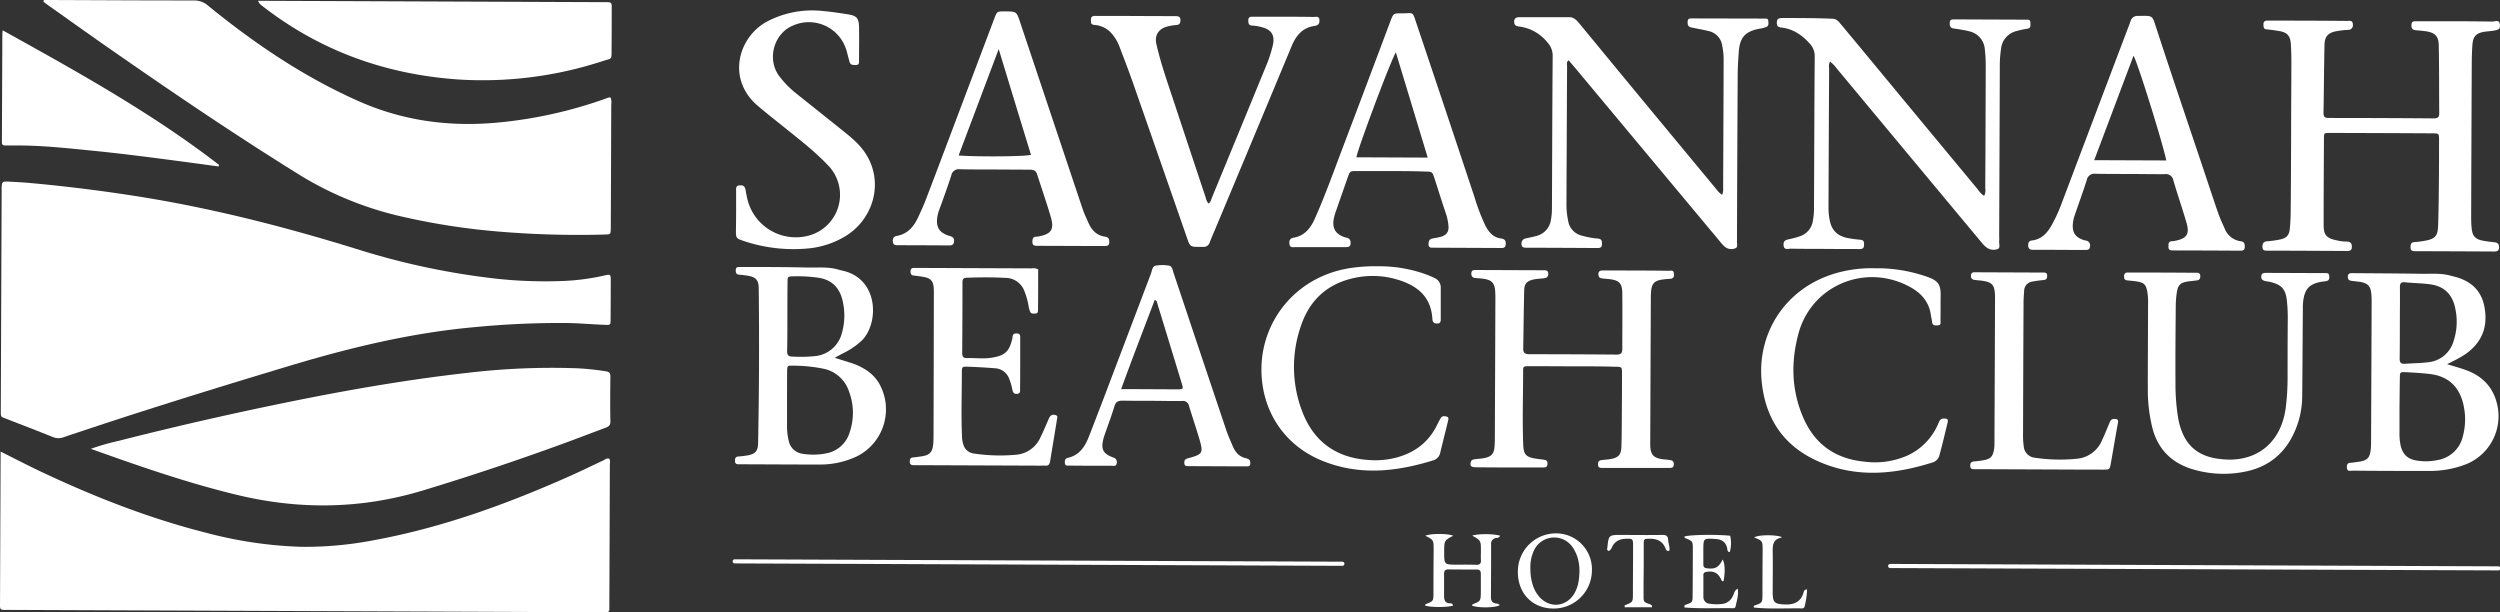
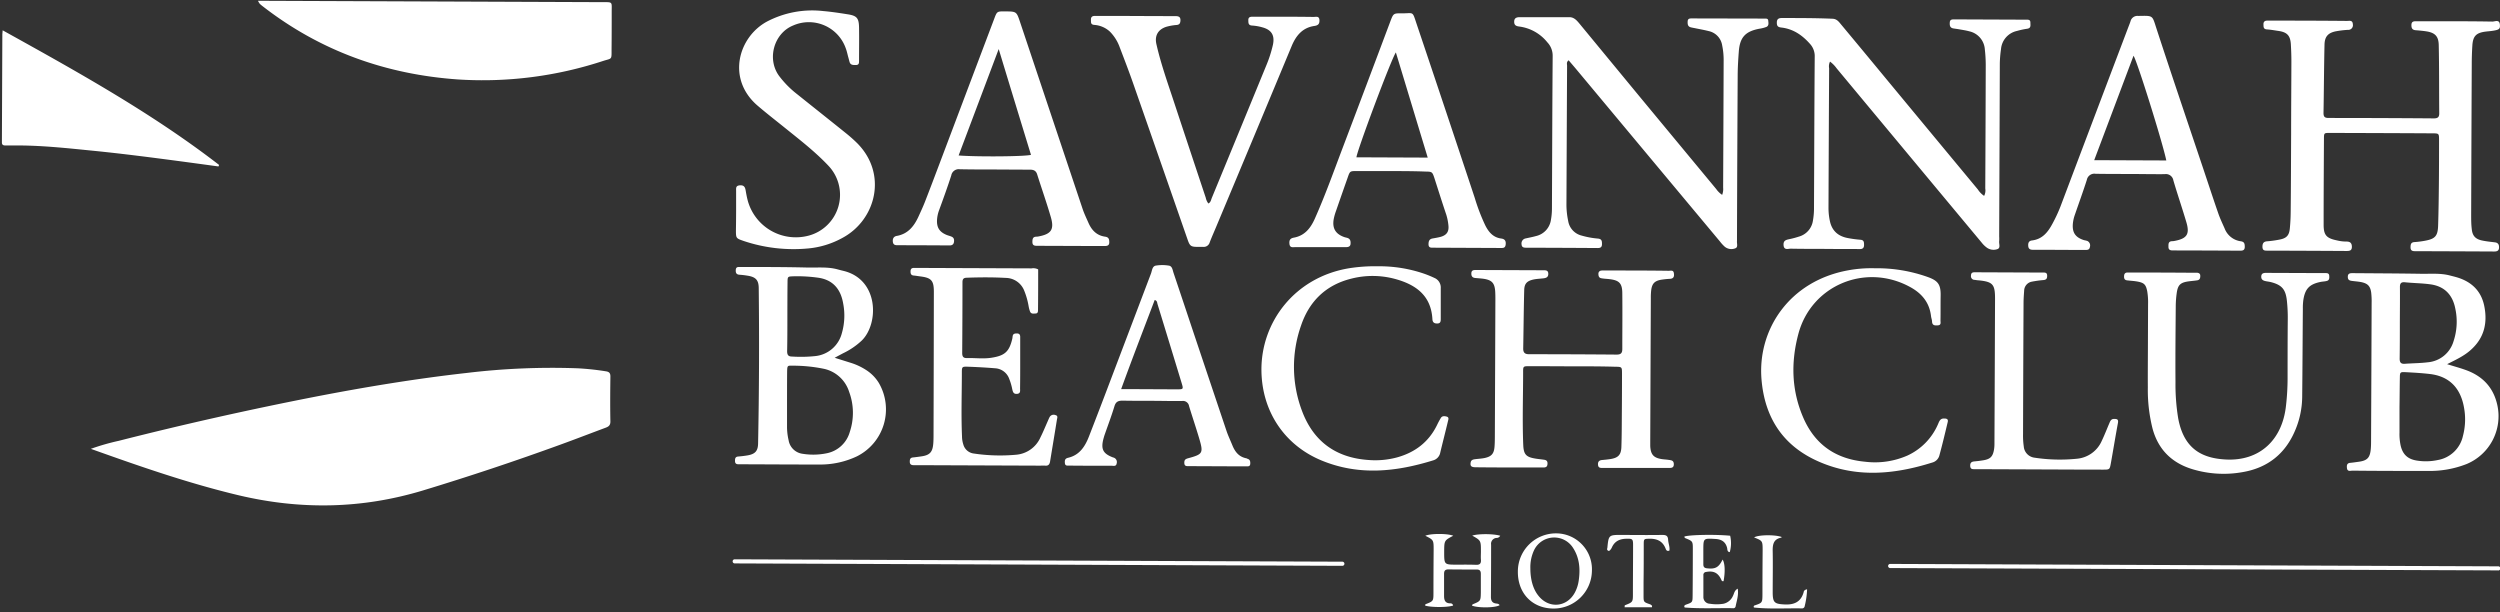
<svg xmlns="http://www.w3.org/2000/svg" id="Layer_1" data-name="Layer 1" viewBox="0 0 941.8 230.65">
  <rect x="0" y="0" width="941.8" height="230.65" fill="#333333" stroke="none" />
  <defs>
    <style>.cls-1{fill:#fff}</style>
  </defs>
-   <path class="cls-1" d="m.46 112.65.16-40.27v-1.82C.72 68.54 1 68.3 3 68.41c2.82.15 5.64.28 8.45.54q21.09 1.92 42 5.28c28 4.54 55.43 11.63 82.51 20.08a277.6 277.6 0 0 0 46.94 10.19 171 171 0 0 0 27.78 1.4 86.4 86.4 0 0 0 17.09-2.13c2.16-.52 2.3-.4 2.31 1.75q0 7.42-.06 14.84c0 2.1-.07 2.13-2.28 2-4.73-.16-9.45-.61-14.2-.68a336 336 0 0 0-34.54 1.54c-23.93 2.13-47.1 7.73-70 14.62-28.49 8.55-56.9 17.37-85.09 26.89a5.43 5.43 0 0 1-4.06-.12c-5.71-2.29-11.46-4.49-17.19-6.73-2.4-.94-2.38-.52-2.36-3.44zm-.23 57.47c5 2.51 9.5 4.82 14 7 20.57 9.76 41.63 18.1 63.77 23.67a158 158 0 0 0 35.5 5.21 136 136 0 0 0 27.37-2.5c25.86-4.75 50.35-13.69 74.27-24.36 4.05-1.8 8-3.78 12.05-5.65.7-.32 1.33-1 2.29-.7.53.69.27 1.52.26 2.27q-.08 26.34-.19 52.69v1.81a1 1 0 0 1-1.16 1.09h-2.12L3.3 229.76c-3.55 0-3.31.32-3.29-3.23l.21-53.29ZM16.53 0h2.62c18 .07 36 .18 53.92.17a8 8 0 0 1 5.43 2.06c17.43 14.2 35.93 26.71 56.57 35.87 17 7.56 34.8 9.83 53.23 8a167 167 0 0 0 40-9c.55-.2 1.1-.56 1.76-.31a5.76 5.76 0 0 1 .21 2.64q-.07 22.86-.17 45.72v.91c-.06 2.18-.06 2.24-2.12 2.29a360 360 0 0 1-38.71-1 257 257 0 0 1-37.94-5.78 127.3 127.3 0 0 1-38-15.38C88.55 50.83 64.43 34.45 40.5 17.78 33.21 12.71 26 7.53 18.74 2.4c-.81-.57-1.61-1.17-2.41-1.76Z" />
  <path class="cls-1" d="M34.22 169.09a84.5 84.5 0 0 1 10.43-3Q81.57 156.7 119 149.4c18.91-3.66 37.91-6.79 57.05-8.93a269 269 0 0 1 41.68-1.72 101 101 0 0 1 10.52 1.13c1.25.19 1.71.68 1.7 1.94-.07 5.65-.12 11.3 0 17 0 1.43-.7 1.91-1.82 2.32-5.66 2.11-11.3 4.29-17 6.36q-25.71 9.36-51.9 17.3c-23 6.94-46 7.3-69.29 1.79-18.83-4.49-37-10.8-55.72-17.5M97.19.31h3.33l126.3.5c4.07 0 3.63-.24 3.62 3.54 0 4.74 0 9.49-.05 14.23 0 4.05.19 3.31-3.12 4.36a145.2 145.2 0 0 1-54.6 7c-27.14-1.87-51.81-10.65-73.45-27.38-.48-.37-1-.76-1.39-1.17a7 7 0 0 1-.64-1.08M1 11.42c28.31 15.7 56.19 31.15 81.53 50.71l-.22.58q-6.76-.93-13.53-1.84c-11.39-1.51-22.78-3-34.22-4.13-9-.9-18-1.87-27.14-1.94H1.98c-.89 0-1.3-.35-1.26-1.23v-1.21l.16-39c-.02-.36.03-.8.12-1.94m862.11 39.5c0-9.29.08-18.57.1-27.86 0-2.12-.08-4.23-.2-6.35-.2-3.34-1.42-4.61-4.81-5.08-1.4-.2-2.8-.46-4.2-.55s-1.27-1-1.31-1.9.43-1.43 1.44-1.41h6.66q11.67 0 23.33.11c.93 0 2.15-.38 2.24 1.24a1.76 1.76 0 0 1-1.91 2.13 37 37 0 0 0-4.21.49c-3.11.55-4.48 1.94-4.55 5.08-.2 8.57-.22 17.15-.38 25.73 0 1.46.48 1.89 1.92 1.89q19.83 0 39.68.16c1.44 0 2-.48 2-1.89-.08-8.58 0-17.16-.19-25.73-.06-3.34-1.43-4.68-4.74-5.18-1.3-.19-2.61-.31-3.91-.41s-1.67-.76-1.64-2S909.17 8 910.17 8h6.66c7.37 0 14.75 0 22.11.13 1 0 2.65-.94 2.82 1.18.14 1.59-.29 1.93-2.76 2.3-.8.12-1.6.18-2.4.27-3.77.44-5 1.67-5.22 5.36q-.21 3.31-.22 6.65-.13 28.46-.22 56.92c0 1.82 0 3.64.22 5.44.23 2.54 1.36 3.82 3.88 4.35 1.58.33 3.19.5 4.79.69 1.3.15 1.67.9 1.6 2.08s-.86 1.39-1.87 1.38q-14.84-.08-29.68-.12c-1 0-1.78-.13-1.78-1.44s.26-1.94 1.62-2a34 34 0 0 0 3.89-.51c3.77-.7 4.75-1.78 4.88-5.68.16-5 .23-10.08.28-15.12.06-5.66.07-11.31.07-17 0-2.58 0-2.63-2.41-2.65q-19.38-.11-38.77-.15c-2.12 0-2.17 0-2.18 2.2-.06 10.8-.13 21.6-.12 32.4 0 3.93 1.09 5.07 5 5.88A15 15 0 0 0 884 91c1.36 0 2 .58 2 2s-.86 1.55-2 1.55q-14.85-.09-29.69-.13c-1 0-2 .11-2-1.47 0-1.43.56-2 1.94-2.06a40 40 0 0 0 4.49-.63c2.64-.5 3.65-1.57 3.89-4.24q.3-3.16.32-6.35c.1-9.57.12-19.16.16-28.75M648.77 73.41a6 6 0 0 0 .37-2.75q.11-23.77.19-47.55a27.6 27.6 0 0 0-.55-6 6.52 6.52 0 0 0-5.08-5.4c-1.56-.39-3.14-.69-4.72-1-.69-.15-1.39-.25-2.07-.43-1.12-.32-1.17-1.2-1.14-2.17.05-1.21.87-1.17 1.69-1.17l27.27.06c.58 0 1.33-.07 1.4.75s.35 1.94-.71 2.4a12.2 12.2 0 0 1-2.63.67c-5.27 1-7.33 3.23-7.74 8.5-.23 3-.41 6-.43 9.06q-.17 30.43-.26 60.87v1.51c-.11 1 .48 2.33-.58 2.76a3.94 3.94 0 0 1-4-.55 14 14 0 0 1-1.84-2q-27.07-32.43-54.12-64.87c-.95-1.14-1.92-2.25-2.88-3.39-.92.71-.59 1.47-.59 2.11q-.13 26.19-.24 52.39a30 30 0 0 0 .65 6 6.76 6.76 0 0 0 5 5.52 32 32 0 0 0 6.24 1.15c1.47.15 1.49 1 1.5 2.06 0 1.24-.61 1.51-1.7 1.5q-13.34-.09-26.66-.12c-.94 0-1.88 0-1.94-1.3a1.91 1.91 0 0 1 1.6-2.21c1.27-.29 2.57-.52 3.83-.88a7.32 7.32 0 0 0 5.63-6.06 24.5 24.5 0 0 0 .39-4.51c.08-19.08.13-38.16.27-57.23a7.3 7.3 0 0 0-2-5.18A16.23 16.23 0 0 0 572.36 10c-1.4-.16-2-.63-1.93-2s1.16-1.52 2.11-1.53h18.78C593 6.52 594 7.69 595 8.88Q606.16 22.42 617.36 36q14.58 17.61 29.17 35.21a8.4 8.4 0 0 0 2.24 2.2m40.64-50.2a4 4 0 0 0-.34 2.51q-.14 26.34-.24 52.69a23.4 23.4 0 0 0 .51 4.79c.76 3.72 3.09 5.78 6.72 6.47a43 43 0 0 0 4.79.65c1.31.09 1.36.87 1.38 1.86s-.33 1.66-1.55 1.65c-4.65-.06-9.29 0-13.94-.07-4 0-8.07 0-12.11-.08-1 0-2.59.7-2.73-1.36-.13-1.9 1.19-2 2.52-2.3a30 30 0 0 0 3.2-.87 7.31 7.31 0 0 0 5.34-6 27 27 0 0 0 .41-5.12c.09-18.87.13-37.75.27-56.62a6.8 6.8 0 0 0-1.81-4.91c-2.91-3.29-6.35-5.63-10.78-6.13-1.37-.15-1.69-.66-1.68-1.88 0-1.39.78-1.71 1.94-1.7 6.35 0 12.71 0 19.06.27 1.57.07 2.31 1.08 3.14 2.08q8.72 10.47 17.41 21Q728 50.77 745.12 71.4a8.3 8.3 0 0 0 2.34 2.39 4.45 4.45 0 0 0 .43-2.77q.12-23.31.18-46.63a53 53 0 0 0-.34-5.74 7.47 7.47 0 0 0-5.89-6.86c-1.26-.35-2.56-.53-3.85-.76-.7-.13-1.4-.2-2.09-.32-1.33-.22-1.45-1.13-1.38-2.26s.87-1.15 1.7-1.15l27 .11c.8 0 1.71-.09 1.67 1.15 0 .95.32 2.06-1.24 2.27a30 30 0 0 0-3.83.83 7.65 7.65 0 0 0-6 6.84 43 43 0 0 0-.45 5.42q-.11 32.55-.24 65.1a14 14 0 0 1 0 1.81c-.15 1 .61 2.52-.61 3a4.35 4.35 0 0 1-4.06-.55 10.3 10.3 0 0 1-1.94-1.9q-27.32-32.8-54.62-65.63a11.5 11.5 0 0 0-2.49-2.54m113.05 42.33c-4.34 0-8.68 0-13-.07a2.89 2.89 0 0 0-3.31 2.3c-1.41 4.41-3 8.76-4.51 13.15a14 14 0 0 0-.74 3.23c-.34 3.46.94 5.3 4.23 6.33a11 11 0 0 1 1.18.28 1.87 1.87 0 0 1 1 2.26c-.16 1.09-.9 1.15-1.77 1.14-6.56 0-13.12-.07-19.69-.06-1.1 0-1.71-.35-1.78-1.51s.29-1.85 1.38-2c4-.48 6.09-3.18 7.81-6.43a56 56 0 0 0 2.93-6.29Q789 43.94 801.87 10c.25-.66.53-1.31.74-2a2.68 2.68 0 0 1 2.89-2c5.78-.09 5.22-.34 6.89 4.77 5.87 18 12 36 18 53.92 1.76 5.25 3.48 10.52 5.3 15.75.66 1.9 1.53 3.73 2.35 5.57a7.6 7.6 0 0 0 6.08 4.88c1.42.18 1.51 1 1.53 2.07 0 1.28-.69 1.48-1.73 1.48q-12.72-.08-25.44-.1c-.94 0-1.58-.24-1.58-1.33s-.1-2.11 1.41-2.15a5.4 5.4 0 0 0 .9-.1c4.62-.88 5.76-2.51 4.47-6.93-1.56-5.31-3.37-10.55-4.93-15.87a2.84 2.84 0 0 0-3.26-2.35c-4.34.03-8.69-.05-13.03-.07m13.63-5.09C814.7 53.67 805 22.7 803.74 21c-4.92 13.08-9.83 26.12-14.81 39.34Zm-441.48 3.4c-4.34 0-8.68 0-13-.09a2.87 2.87 0 0 0-3.25 2.35c-1.43 4.41-3 8.76-4.6 13.12a12.7 12.7 0 0 0-.76 3.54c-.17 2.87.87 4.57 3.51 5.69.65.28 1.36.42 2 .71.87.39 1 1.11.87 2s-.7 1.3-1.65 1.29q-9.84-.07-19.68-.08c-.93 0-1.55-.22-1.69-1.26s.19-2 1.43-2.24c4.26-.73 6.56-3.66 8.22-7.29.84-1.83 1.69-3.66 2.43-5.54 1.83-4.69 3.61-9.41 5.39-14.12q10.35-27.43 20.71-54.85c1.06-2.82 1.08-2.81 4.09-2.78 4.36 0 4.33.06 5.7 4.16q11.75 35.12 23.51 70.23c.61 1.81 1.45 3.54 2.22 5.29 1.21 2.75 3.09 4.72 6.21 5.17.9.13 1.47.45 1.58 1.46.17 1.51-.17 2.07-1.7 2.07-8.48 0-17-.06-25.44-.08-1 0-1.78-.12-1.78-1.44 0-1.13.14-2 1.56-2a4 4 0 0 0 .6-.06c4.91-.89 6.15-2.6 4.78-7.31-1.58-5.42-3.46-10.75-5.16-16.13-.46-1.43-1.42-1.75-2.77-1.75-4.44 0-8.89-.04-13.33-.06m-13.48-5.28c7.18.55 24.86.41 27.26-.23-4-13.07-8-26.14-12.16-39.86Zm162.72 5.87h-12.71c-2.57 0-2.59 0-3.44 2.45q-2.26 6.41-4.49 12.84a19.6 19.6 0 0 0-.79 2.91c-.57 3.42.76 5.57 4.08 6.7.38.13.79.18 1.17.32 1.05.38 1.18 1.23 1.11 2.21s-.8 1.23-1.68 1.23h-19.07c-.93 0-2.11.36-2.27-1.23-.14-1.32.21-2.08 1.64-2.34 4.11-.73 6.33-3.58 7.93-7.17 3.9-8.75 7.11-17.77 10.5-26.71q9-23.73 17.91-47.5c1.19-3.15 1.2-3.16 4.46-3.12 4.49 0 3.8-1 5.52 4.13q11 32.66 21.83 65.33a74 74 0 0 0 4 10.45c1.3 2.56 3 4.53 6 4.92 1.44.19 1.83 1 1.66 2.32s-1 1.25-2 1.24l-25.12-.11c-.91 0-1.9.14-1.94-1.24 0-1.12.23-2 1.51-2.23 1-.18 2-.34 3-.6 2.26-.61 3.22-1.91 3-4.2a19.8 19.8 0 0 0-.81-4.14c-1.55-4.58-3-9.21-4.48-13.8-.79-2.39-.88-2.44-3.45-2.47-4.39-.18-8.73-.17-13.07-.19m14-5.07c-4.06-13.37-8-26.44-12-39.62C524.06 22.37 511.12 57 511 59.26Zm-82.63 17.29c.94-.46 1-1.46 1.36-2.27q10.2-24.73 20.35-49.48a48 48 0 0 0 2.6-8c.76-3.54-.47-5.65-3.93-6.6a18.3 18.3 0 0 0-3.87-.68c-1.52-.08-1.44-1-1.46-2.07s.69-1.27 1.58-1.26h6.66c5.45 0 10.9 0 16.35.08.88 0 2.14-.46 2.2 1.24.05 1.37-.47 1.94-1.87 2.15-4.48.64-6.94 3.6-8.6 7.59q-14.22 34.19-28.54 68.34c-.78 1.86-1.6 3.7-2.32 5.58A2.33 2.33 0 0 1 453.2 93h-2.11c-2.44 0-2.87-.35-3.69-2.72Q437.22 61 427 31.75c-1.62-4.66-3.4-9.27-5.16-13.88a16.2 16.2 0 0 0-3.63-5.87 9.6 9.6 0 0 0-6-2.62c-1.41-.14-1.18-1-1.23-1.93s.4-1.45 1.43-1.45h5.75c8.17 0 16.35.08 24.53.07 1.33 0 2.13.25 2 1.82-.09 1-.44 1.42-1.45 1.52a20 20 0 0 0-3.86.68c-3.12 1-4.47 3.35-3.74 6.54 1.7 7.49 4.29 14.7 6.69 22q5.93 17.94 11.9 35.85a5.2 5.2 0 0 0 .99 2.18m-177.91 2.86v-7.57c0-1-.21-2 1.38-2.13s2 .68 2.21 1.9.45 2.58.79 3.84a18.77 18.77 0 0 0 22.86 13.23 15.91 15.91 0 0 0 7.62-26.26c-4.92-5.24-10.6-9.63-16.17-14.12-3.53-2.85-7.13-5.63-10.57-8.58-11.81-10.09-7.3-25.9 3.55-31.73a36.7 36.7 0 0 1 21.09-3.94c3.11.27 6.21.74 9.29 1.23 3.45.54 4.2 1.42 4.26 5 .07 4.13 0 8.26 0 12.4 0 .82.06 1.68-1.15 1.7-1 0-2.08.11-2.44-1.2-.19-.68-.35-1.36-.54-2-.26-1-.47-2-.81-2.91a14.73 14.73 0 0 0-19.93-8.76c-7.16 2.93-9.89 12.48-5.34 18.86a36.3 36.3 0 0 0 7 7.09c6.06 4.86 12.15 9.68 18.2 14.55a54 54 0 0 1 4.3 3.81c11.52 11.57 7.13 28.86-5.49 35.66a32.9 32.9 0 0 1-12.92 4 58.9 58.9 0 0 1-24.46-2.85c-2.72-.95-2.79-1-2.8-3.85.04-2.53.06-4.95.07-7.37M592.43 138c-5.45 0-10.9-.06-16.35-.05-2.21 0-2.3.06-2.29 2.15 0 9.18-.33 18.36.05 27.54.15 3.59 1.09 4.56 4.65 5.13 1.09.18 2.2.27 3.29.44s1.28.83 1.17 1.77-.71 1.13-1.49 1.13h-6.05c-6.47 0-12.93 0-19.39-.08-1.79 0-2.2-.47-2-1.75.13-.91.75-1.15 1.46-1.26 1.3-.19 2.62-.22 3.9-.5 2.5-.56 3.41-1.62 3.63-4.14.11-1.3.12-2.62.13-3.93q.11-25.74.2-51.47c0-1.11 0-2.22-.08-3.33-.22-3-1.25-4.12-4.2-4.6-1.1-.17-2.21-.22-3.32-.33s-1.51-.73-1.45-1.84.86-1.17 1.69-1.17l25.44.1c.94 0 1.86 0 1.85 1.38 0 1.2-.77 1.53-1.75 1.65-1.3.16-2.63.19-3.9.47-2.38.54-3.35 1.54-3.42 3.94-.19 7.36-.24 14.73-.38 22.09 0 1.58.71 2.1 2.21 2.1q16.51 0 33 .14c1.58 0 2.13-.57 2.12-2.13 0-7 .08-13.92 0-20.89 0-3.88-1.18-5-5-5.42-1-.12-2-.13-3-.34-.81-.17-1-.87-1-1.65s.53-1.24 1.36-1.25H605c7.88 0 15.75 0 23.63.11.71 0 1.74-.37 1.94.83.17 1 .13 2.06-1.33 2.19a33 33 0 0 0-3.61.38c-2.34.46-3.26 1.46-3.58 3.85a23 23 0 0 0-.15 3q-.12 27.1-.22 54.2v1.51c.15 3.29 1.27 4.54 4.47 5 .8.12 1.61.14 2.41.27 1 .15 2 .15 2 1.66s-1.13 1.38-2.12 1.38h-24.53c-.92 0-1.85.1-1.91-1.29-.06-1.19.55-1.61 1.6-1.7s2-.19 3-.34c3-.46 4.1-1.57 4.21-4.56.15-4.34.14-8.68.17-13q.06-7.26.06-14.53c0-2.65 0-2.68-2.6-2.7-5.31-.16-10.66-.16-16.01-.16m329.44-.81c2.74.85 4.86 1.42 6.92 2.16 6.49 2.29 10.66 6.7 12.06 13.53a19.5 19.5 0 0 1-11.63 21.93 37.9 37.9 0 0 1-14.49 2.6c-9.48 0-19 0-28.45-.11-.78 0-2 .5-2.14-1-.12-1 0-1.83 1.25-1.94 1-.08 2-.25 3-.38 3.45-.44 4.47-1.51 4.75-5.06.08-1 .09-2 .09-3q.12-25.87.21-51.73a29 29 0 0 0-.16-3.93c-.34-2.52-1.33-3.49-3.84-4-1.09-.2-2.2-.28-3.3-.42s-1.7-.37-1.67-1.65 1-1.29 1.86-1.29c8.57.07 17.15.1 25.72.24 3.61.06 7.27-.3 10.84.63.78.2 1.56.39 2.34.61 5.6 1.57 9.41 5 10.62 10.79 1.31 6.35.08 12-4.92 16.53-2.49 2.3-5.53 3.72-9.06 5.49m-17.93 16.13v9.67a20.4 20.4 0 0 0 .42 4.81c.78 3.42 2.69 5.19 6.19 5.72a21.4 21.4 0 0 0 7.82-.22 11.75 11.75 0 0 0 9.47-9.07 24.3 24.3 0 0 0 .49-10.18c-1.22-7.83-5.57-12.25-12.83-13.14-3-.36-6-.53-9-.69-2.36-.13-2.4-.07-2.43 2.22-.07 3.63-.07 7.25-.13 10.88m.13-32.16c0 4.63 0 9.26-.07 13.89 0 1.36.37 2.08 1.87 2 2.91-.22 5.84-.21 8.73-.57a11.06 11.06 0 0 0 9.7-7.93 23.3 23.3 0 0 0 .68-12.2c-1-5.27-4.07-8.49-9.36-9.23-3.18-.44-6.42-.45-9.62-.78-1.54-.15-1.91.48-1.9 1.86.04 4.3-.01 8.63-.03 12.96m-589.63 13.62 5.8 1.82a23.5 23.5 0 0 1 6 2.76 15.24 15.24 0 0 1 4.84 4.91 19.78 19.78 0 0 1-8.28 27.65 32.3 32.3 0 0 1-14.03 3.08c-9.89 0-19.78-.06-29.67-.1h-.91c-.85 0-1.29-.32-1.3-1.24s.1-1.59 1.21-1.68 2.41-.23 3.6-.44c2.8-.5 3.84-1.67 3.89-4.49q.57-29.2.24-58.39c0-3.14-1.09-4.31-4.24-4.81a30 30 0 0 0-3-.35c-1.21-.08-1.48-.74-1.41-1.81.07-1.24.92-1.11 1.72-1.11 8.47 0 17 0 25.42.21 3.72.07 7.48-.32 11.15.67.68.18 1.36.37 2 .52 13.7 3.08 13.73 20 7.1 26.38a27.6 27.6 0 0 1-7 4.74c-.82.44-1.7.9-3.13 1.68m-17.95 16.3v9.39a22.3 22.3 0 0 0 .6 5.4 6.13 6.13 0 0 0 5.33 5.09 25 25 0 0 0 9-.2 11.29 11.29 0 0 0 8.7-8 22.67 22.67 0 0 0-.23-15.14 12.81 12.81 0 0 0-9.36-8.65 57.7 57.7 0 0 0-12-1.21c-1.89-.06-1.93 0-2 2.09-.04 3.76-.03 7.5-.04 11.23m.13-31.76c0 4.33 0 8.67-.09 13 0 1.46.5 2 1.88 2a52 52 0 0 0 8.76-.18 11.55 11.55 0 0 0 9.95-8.54 23.9 23.9 0 0 0 .5-11.37c-1-5.77-4.3-9-9.7-9.65a56 56 0 0 0-9.05-.49c-2.13.08-2.17.08-2.19 2.24-.05 4.32-.05 8.67-.06 12.99m512.54 11.92.06-16.65a25 25 0 0 0-.31-4.82c-.49-2.52-1.14-3.24-3.68-3.7-1.28-.24-2.6-.29-3.9-.45-1.08-.12-1.21-.86-1.14-1.75s.56-1.22 1.39-1.21h1.52q11.35 0 22.71.09h1.82c.61 0 1.22.3 1.25 1s0 1.68-1.11 1.85-2 .23-3 .36c-3.4.42-4.37 1.33-4.79 4.7a38 38 0 0 0-.33 4.51c-.07 9.59-.18 19.18-.1 28.76a79 79 0 0 0 1 13.55c2.07 11.36 8.65 15.17 18.08 15.63 12.52.6 21.15-7.25 22.55-20.28a92 92 0 0 0 .6-10.26c0-7.46 0-14.93.07-22.4a60 60 0 0 0-.34-6.94c-.47-4.2-1.84-5.85-5.93-6.93-.59-.15-1.19-.23-1.78-.33-1-.19-2-.46-1.94-1.84s1.21-1.34 2.21-1.33l20.6.08h1.51c.67 0 1.22.16 1.28.94s.14 1.72-.86 2c-.76.23-1.59.22-2.38.38-4.21.87-5.85 2.56-6.51 6.83a23 23 0 0 0-.18 3.32c-.09 11.1-.13 22.19-.25 33.29a32.9 32.9 0 0 1-2.71 12.64c-3.73 8.77-10.42 14-19.75 15.58a40.5 40.5 0 0 1-18.87-1.1c-7.87-2.38-13-7.52-15.09-15.49a60 60 0 0 1-1.73-15.29c-.03-4.85.01-9.8.03-14.74M391.1 101.49c0 5 0 10.16-.06 15.29 0 .62-.05 1.28-.88 1.32s-1.7.24-2.11-.71a11 11 0 0 1-.54-2 27.8 27.8 0 0 0-1.63-5.8 7.57 7.57 0 0 0-7-4.9c-4.84-.27-9.67-.24-14.51-.07-1.26 0-1.79.36-1.79 1.71q0 13.3-.1 26.63c0 1.43.45 2 1.89 1.93 3-.07 6 .36 9.07-.11 5.09-.78 6.78-2.28 7.93-7.26.06-.3.07-.6.12-.9.16-.94.86-1 1.6-1 .9 0 1.25.47 1.24 1.33v9.08c0 3.43 0 6.86-.05 10.29 0 .85.26 1.93-1.13 2.06s-1.61-.8-1.84-1.88a21 21 0 0 0-1.11-3.76 6 6 0 0 0-5.25-4c-3.41-.28-6.84-.47-10.26-.59-2.2-.08-2.34 0-2.34 2.09 0 8.07-.3 16.13.06 24.2a10.1 10.1 0 0 0 .49 3 4.68 4.68 0 0 0 3.87 3.4 67 67 0 0 0 16 .47 11 11 0 0 0 9.19-6.55c1-2 1.82-4 2.73-6.06.25-.55.46-1.12.76-1.64a1.73 1.73 0 0 1 2.12-.7c1.1.25.7 1.09.6 1.7-.84 5.28-1.73 10.55-2.59 15.82-.17 1-.62 1.65-1.79 1.54a16 16 0 0 0-1.81 0l-45.72-.18h-2.12c-.71 0-1.37-.24-1.4-1.18s.08-1.62 1.19-1.73 2-.24 3-.38c3.3-.44 4.39-1.56 4.65-4.84.08-1 .1-2 .1-3q.08-27.09.12-54.17c0-4.26-.93-5.3-5.17-5.82-.8-.1-1.6-.25-2.4-.32-1.11-.09-1.24-.81-1.21-1.7s.56-1.21 1.39-1.17h1.21l43 .17a3.88 3.88 0 0 1 2.48.39M433.82 151c-3.63 0-7.27 0-10.9-.07-1.65 0-2.56.39-3.08 2.09-1.11 3.66-2.47 7.24-3.73 10.86-.16.48-.3 1-.43 1.45-1 3.86-.18 5.57 3.63 7a1.76 1.76 0 0 1 1.37 2.23c-.19 1.24-1.17.9-1.9.9-5.35 0-10.7 0-16-.06-.67 0-1.5.17-1.61-.89s0-1.77 1.19-2.05c4.34-1 6.42-4.29 7.89-8.08q4.38-11.26 8.65-22.58 7.35-19.36 14.69-38.73c.42-1.09.45-2.71 1.77-3a15 15 0 0 1 5 0c1.24.19 1.37 1.61 1.71 2.65q3.85 11.46 7.67 22.93 6.15 18.35 12.31 36.68c.64 1.9 1.53 3.73 2.28 5.6 1 2.38 2.45 4.15 5.1 4.7.19 0 .37.16.56.22 1 .29 1.05 1.1 1 1.93-.1 1.06-.94.89-1.6.89h-5.45l-16.05-.07c-.79 0-1.67.12-1.73-1.12s.4-1.57 1.48-1.86c5.46-1.48 5.74-1.93 4.18-7.25-1.22-4.16-2.63-8.26-3.88-12.4a2.3 2.3 0 0 0-2.59-1.91c-3.86.06-7.69-.06-11.53-.06m1.18-38c-4.2 11.09-8.49 22.14-12.64 33.59 7.37 0 14.22.07 21.07.08 2.39 0 2.42-.06 1.72-2.36q-4.53-14.88-9.09-29.74c-.18-.57-.06-1.24-1.06-1.57m271.29-11.94a57 57 0 0 1 20 3.32c3.87 1.39 4.86 2.89 4.79 7-.06 3.12 0 6.25-.06 9.37 0 .74.33 1.74-1 1.82-1 .07-2.07.13-2.18-1.37 0-.7-.3-1.38-.38-2.08-.59-5.17-3.51-8.66-8-11.06-16.78-9.09-37.17-.52-42 17.81-2.82 10.62-2.57 21.16 1.84 31.4s12.3 15.65 23.3 16.67a30.43 30.43 0 0 0 16-2.34A23 23 0 0 0 730 160c.48-1 .74-2.4 2.38-2.34.92 0 1.66.17 1.36 1.36-1 4.2-2 8.41-3.15 12.61a3.76 3.76 0 0 1-2.7 2.63c-14.23 4.48-28.46 5.83-42.58-.3-13.51-5.86-20.48-16.45-21.71-30.95-1.59-18.75 10.41-37.1 32.56-41.16a48 48 0 0 1 10.13-.79m-187.24-.75a52.1 52.1 0 0 1 17.13 2.69 40 40 0 0 1 4.19 1.7 3.91 3.91 0 0 1 2.39 3.87v11.5c0 1-.05 1.81-1.39 1.8-1.13 0-1.69-.49-1.75-1.6-.49-9.1-6.44-13.17-14.34-15.26a32.44 32.44 0 0 0-16.17-.05c-9.64 2.38-15.92 8.56-19 17.75a46.86 46.86 0 0 0 .35 32c4.3 11.58 12.79 17.75 25.11 18.58a31.5 31.5 0 0 0 10.8-1c6.75-1.89 11.89-5.8 15-12.19a28 28 0 0 1 1.43-2.66c.52-.83 1.43-.71 2.19-.5 1 .27.62 1.15.48 1.75-.93 3.92-1.94 7.82-2.88 11.74a3.76 3.76 0 0 1-2.69 3c-14 4.34-28 5.83-42 .06S475.41 155 475.21 139.7c-.24-18.41 12.65-35.35 33.17-38.67a62.6 62.6 0 0 1 10.67-.72m249.33 76.53-22.72-.09h-1.81c-.85 0-1.57 0-1.63-1.22s.5-1.61 1.56-1.71 2.21-.23 3.3-.41c2.7-.44 3.65-1.36 4.11-4.06a14 14 0 0 0 .16-2.41q.12-27.09.22-54.19v-.3c0-5.37-.87-6.3-6.16-6.84-.51 0-1-.12-1.51-.18a1.36 1.36 0 0 1-1.39-1.57c0-1.15.63-1.32 1.55-1.28h2.12l21.5.09h2.12c.77 0 1.37.11 1.4 1.11s-.19 1.55-1.22 1.71a41 41 0 0 0-4.5.61 3.54 3.54 0 0 0-2.94 3.37c-.1 1.5-.22 3-.23 4.52q-.12 24.83-.19 49.65a28.6 28.6 0 0 0 .27 4.53 4.63 4.63 0 0 0 4.08 4.25 63.4 63.4 0 0 0 16 .39 11.31 11.31 0 0 0 9.35-6.83c1-2.09 1.83-4.26 2.75-6.39.35-.83.64-1.76 1.79-1.77s1.77.11 1.51 1.52c-.94 5.06-1.76 10.13-2.67 15.18-.43 2.37-.48 2.4-2.89 2.4-7.98 0-15.96-.05-23.93-.08m-203.22 24.98a1.54 1.54 0 0 1-1.43.83 2.21 2.21 0 0 0-2 2.55q0 9.83-.07 19.65c0 1.41.46 2.34 2 2.51.47.06 1 .08 1.27.63-1.59 1-8 1.1-10.41.16.09-.17.14-.44.28-.5 3-1.23 3-1.23 3.06-4.48v-7c0-1.14-.43-1.63-1.59-1.62-3.53 0-7.06 0-10.59-.05-1.39 0-1.69.63-1.67 1.84v8.16c0 1.64.44 2.77 2.33 2.79a1 1 0 0 1 1.08.83c-2.09.71-7.89.74-10.51.05 0-.19 0-.5.1-.54 3-1.17 3-1.16 3-4.43q0-8 .07-16c0-3.78 0-3.78-3.13-5.37 2-.9 8.41-.89 10.52 0-3.4 1.77-3.4 1.77-3.42 6.1 0 4.78 0 4.78 4.72 4.79 2.42 0 4.84-.05 7.25.06 1.5.06 2-.54 1.87-2-.08-1 0-2 0-3 0-4.16 0-4.16-3.27-6 1.99-.7 7.74-.78 10.54.04m19.96 27.43c-8-.09-13.45-5.86-13.31-14.09a14.35 14.35 0 0 1 14.61-14.23 13.52 13.52 0 0 1 13.29 14 14.42 14.42 0 0 1-14.59 14.32m-8.6-15.13c0 4.19 1 7.77 3 10.26 3.91 5 10.71 4.46 13.74-1.12a13.5 13.5 0 0 0 1.48-4.58c.62-4.29.31-8.47-2.11-12.23a8.4 8.4 0 0 0-14.76.92 15 15 0 0 0-1.35 6.75m58.01-11.99c2-.68 11.66-.85 17.26-.31a12.56 12.56 0 0 1-.15 6.17c-1-.07-.87-1-1-1.58-.58-2.29-2.08-3.24-4.39-3.37-4.55-.26-4.55-.32-4.57 4.11v5.45c0 1 .41 1.4 1.42 1.5 3.13.34 4.37-.33 5.85-3.31.89 1.48 1 4.64.35 8.14-.31.09-.6 0-.73-.27-1.22-2.83-2.95-3.75-5.87-3.19a1.09 1.09 0 0 0-1 1.22v8.17a2.49 2.49 0 0 0 2.46 2.58 16 16 0 0 0 5.13 0 5.11 5.11 0 0 0 3.57-3c.45-.85.48-2 1.78-2.68.39 2.49-.41 4.62-.82 6.78a.85.85 0 0 1-1 .58c-6-.09-12.09.23-18.12-.26-.07 0-.12-.16-.17-.23-.12-.52.22-.71.61-.85 2.42-.86 2.47-.86 2.5-3.28.06-5.85.07-11.7.08-17.56 0-3.06 0-3.06-2.94-4.25-.17-.08-.18-.38-.25-.56m-12.21 26.64h-10.31c.07-.41 0-.73.14-.76 3-1.18 3-1.18 3-4.45 0-6.06.06-12.11.06-18.17 0-2.38-.21-2.49-2.63-2.43s-4.29.92-5.34 3.24a3.3 3.3 0 0 1-.85 1.2c-.35.28-.77.07-.94-.36-.06-.17 0-.39.07-.6.49-4.94.49-4.94 5.58-4.92s10.09.08 15.14 0c1.32 0 2.08.26 2.17 1.77s.71 2.71.49 4.12c-1.09.45-1.29-.41-1.54-1-1.17-2.73-3.39-3.53-6.13-3.46-1.89.05-2 .09-2 2.1 0 4.75 0 9.49-.07 14.23v5.15c0 2.41.06 2.4 2.55 3.26a2.7 2.7 0 0 1 .66.53Zm58.45-6.77a31 31 0 0 1-.9 6.32 1 1 0 0 1-1 .88c-6-.12-12.05.31-18.06-.33-.07 0-.13-.14-.2-.22.08-.18.11-.47.23-.51 3.09-1.06 3.09-1 3.11-4.35q0-8.16.07-16.32c0-3.73 0-3.73-3.21-5 1.42-1 7.76-1.12 10.33-.19 0 .09 0 .25-.07.26-2.94.52-3.31 2.54-3.26 5.08.1 5.14 0 10.28 0 15.41 0 4 .64 4.49 4.5 4.68 3.55.17 6.1-.92 7.15-4.56.06-.45.26-.96 1.31-1.15m31.3-8.8 228.96.91m-.03.77L712.07 214a.78.78 0 1 1 0-1.56l229 .91a.78.78 0 1 1 0 1.55Zm-664.27-3.41 228.96.91m0 .78-229-.91a.78.78 0 0 1 0-1.55l229 .9a.78.78 0 1 1 0 1.56" />
</svg>